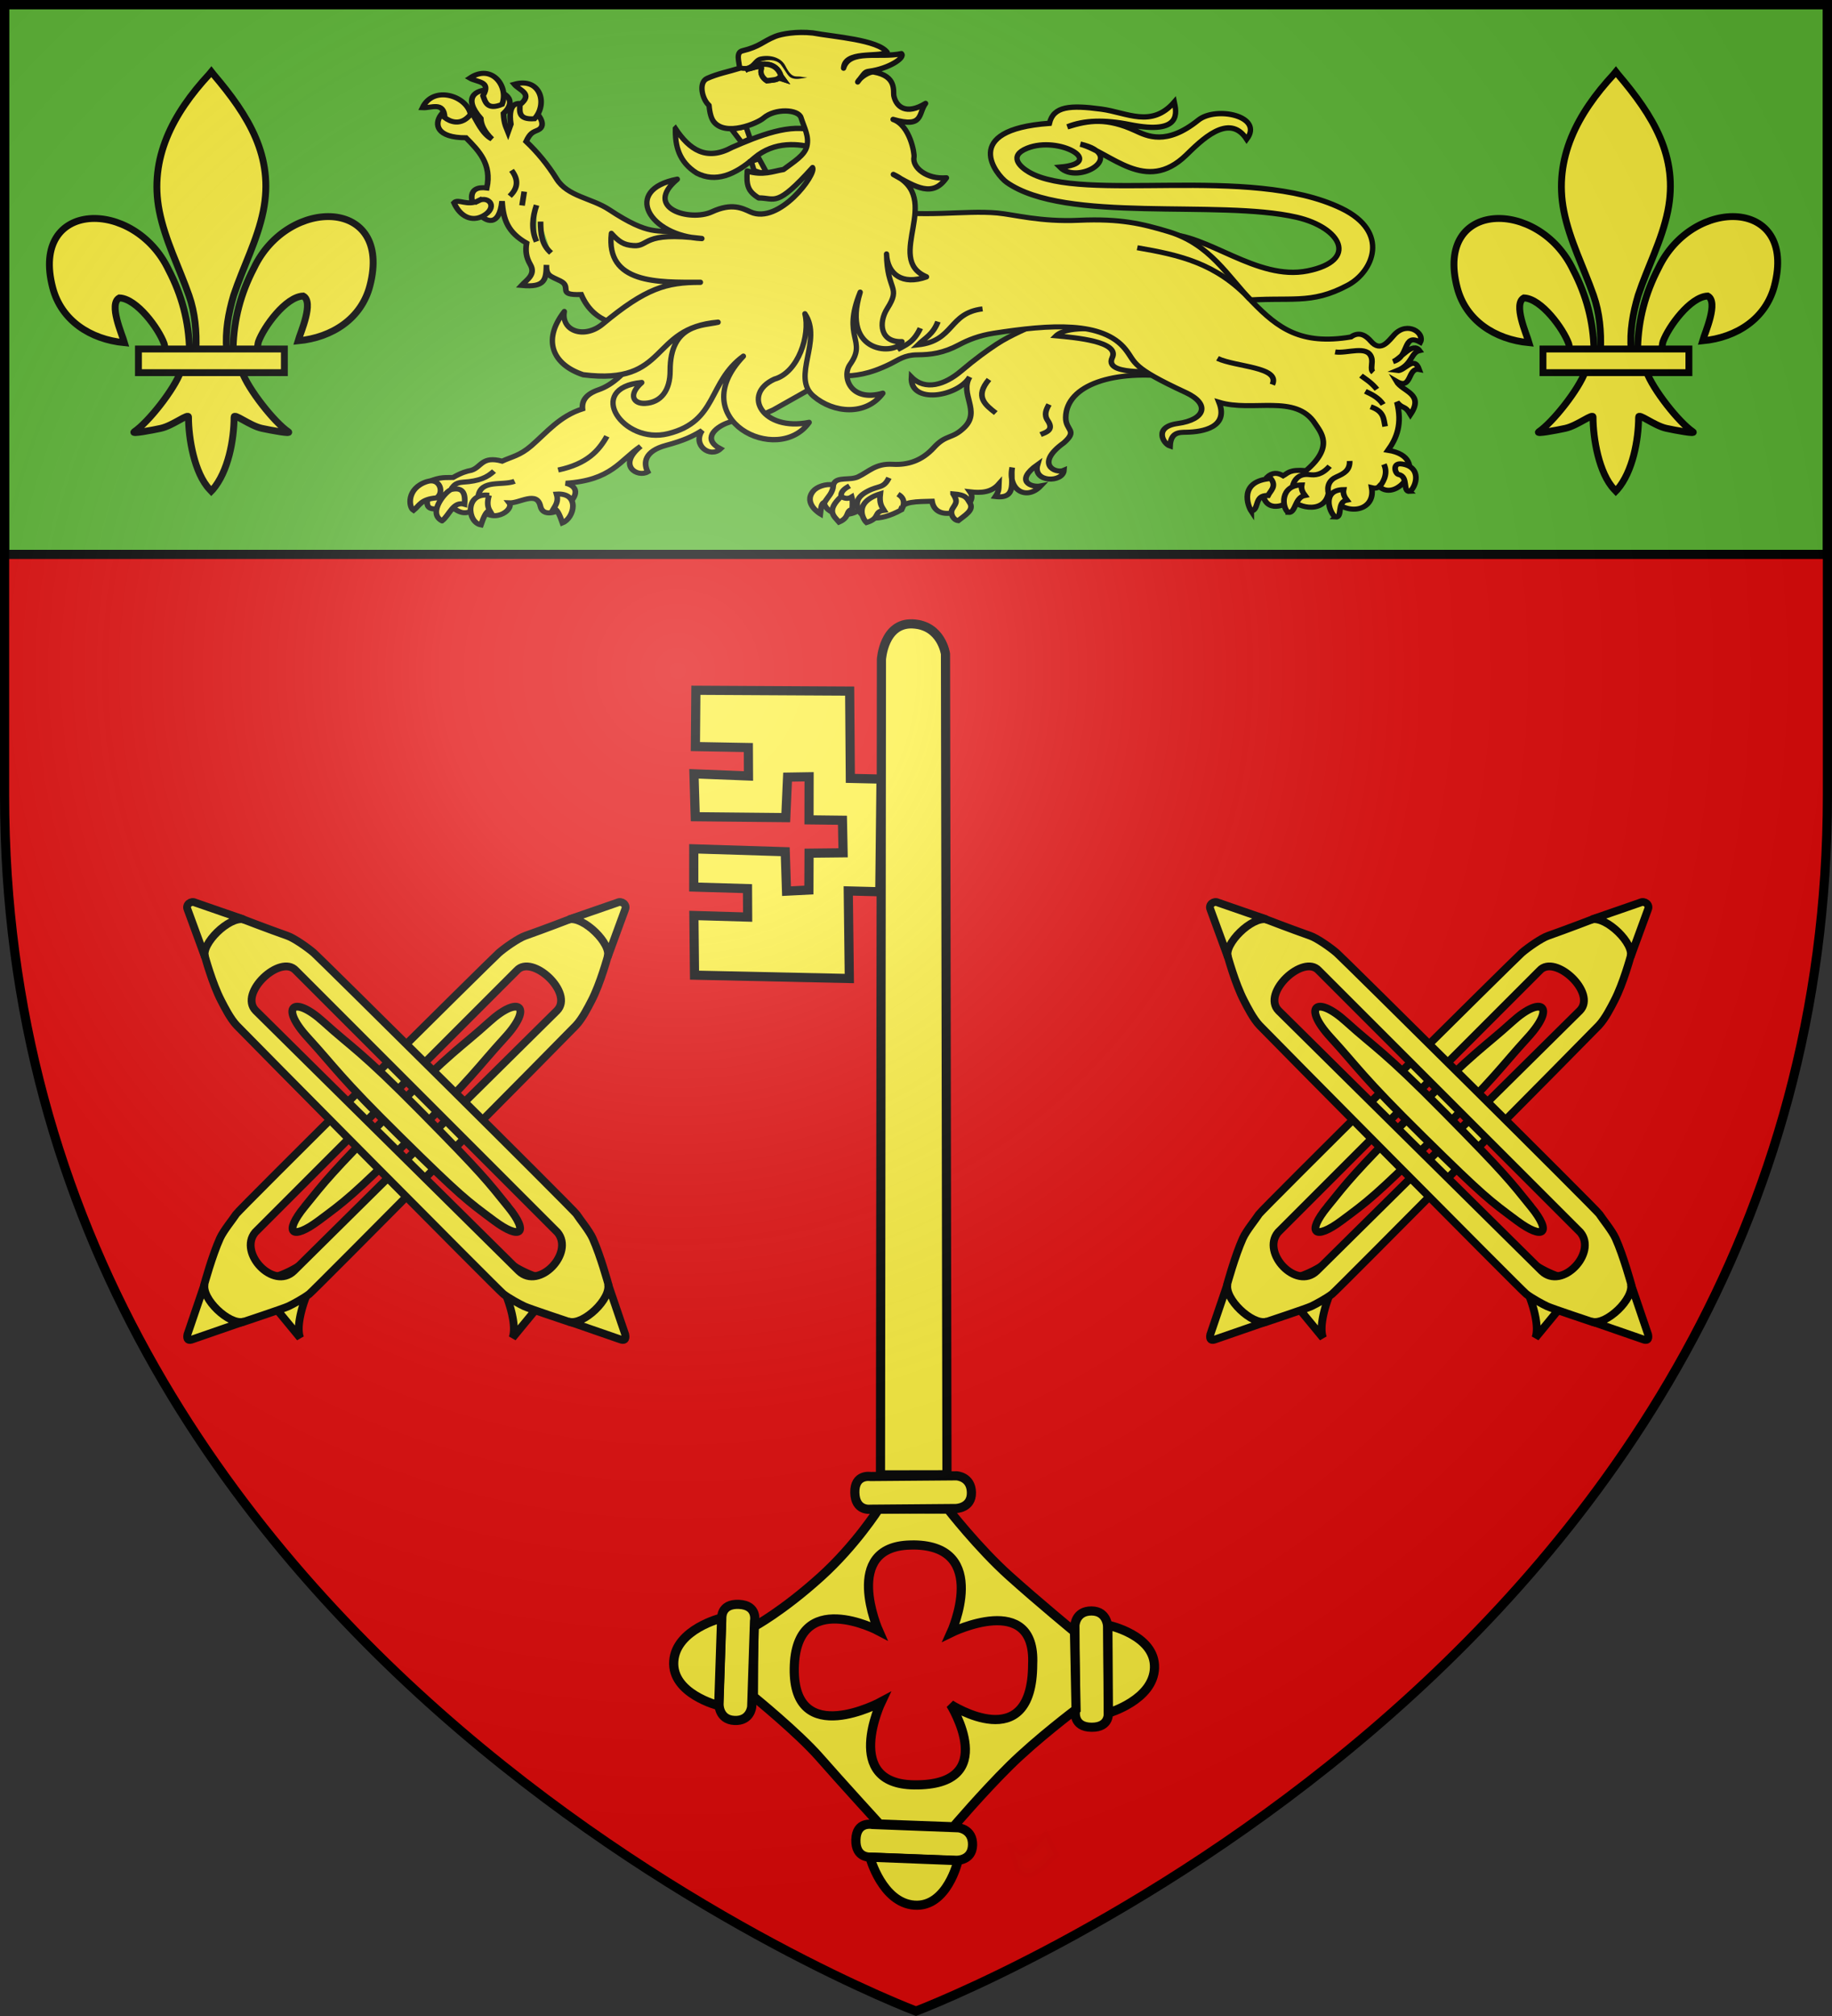
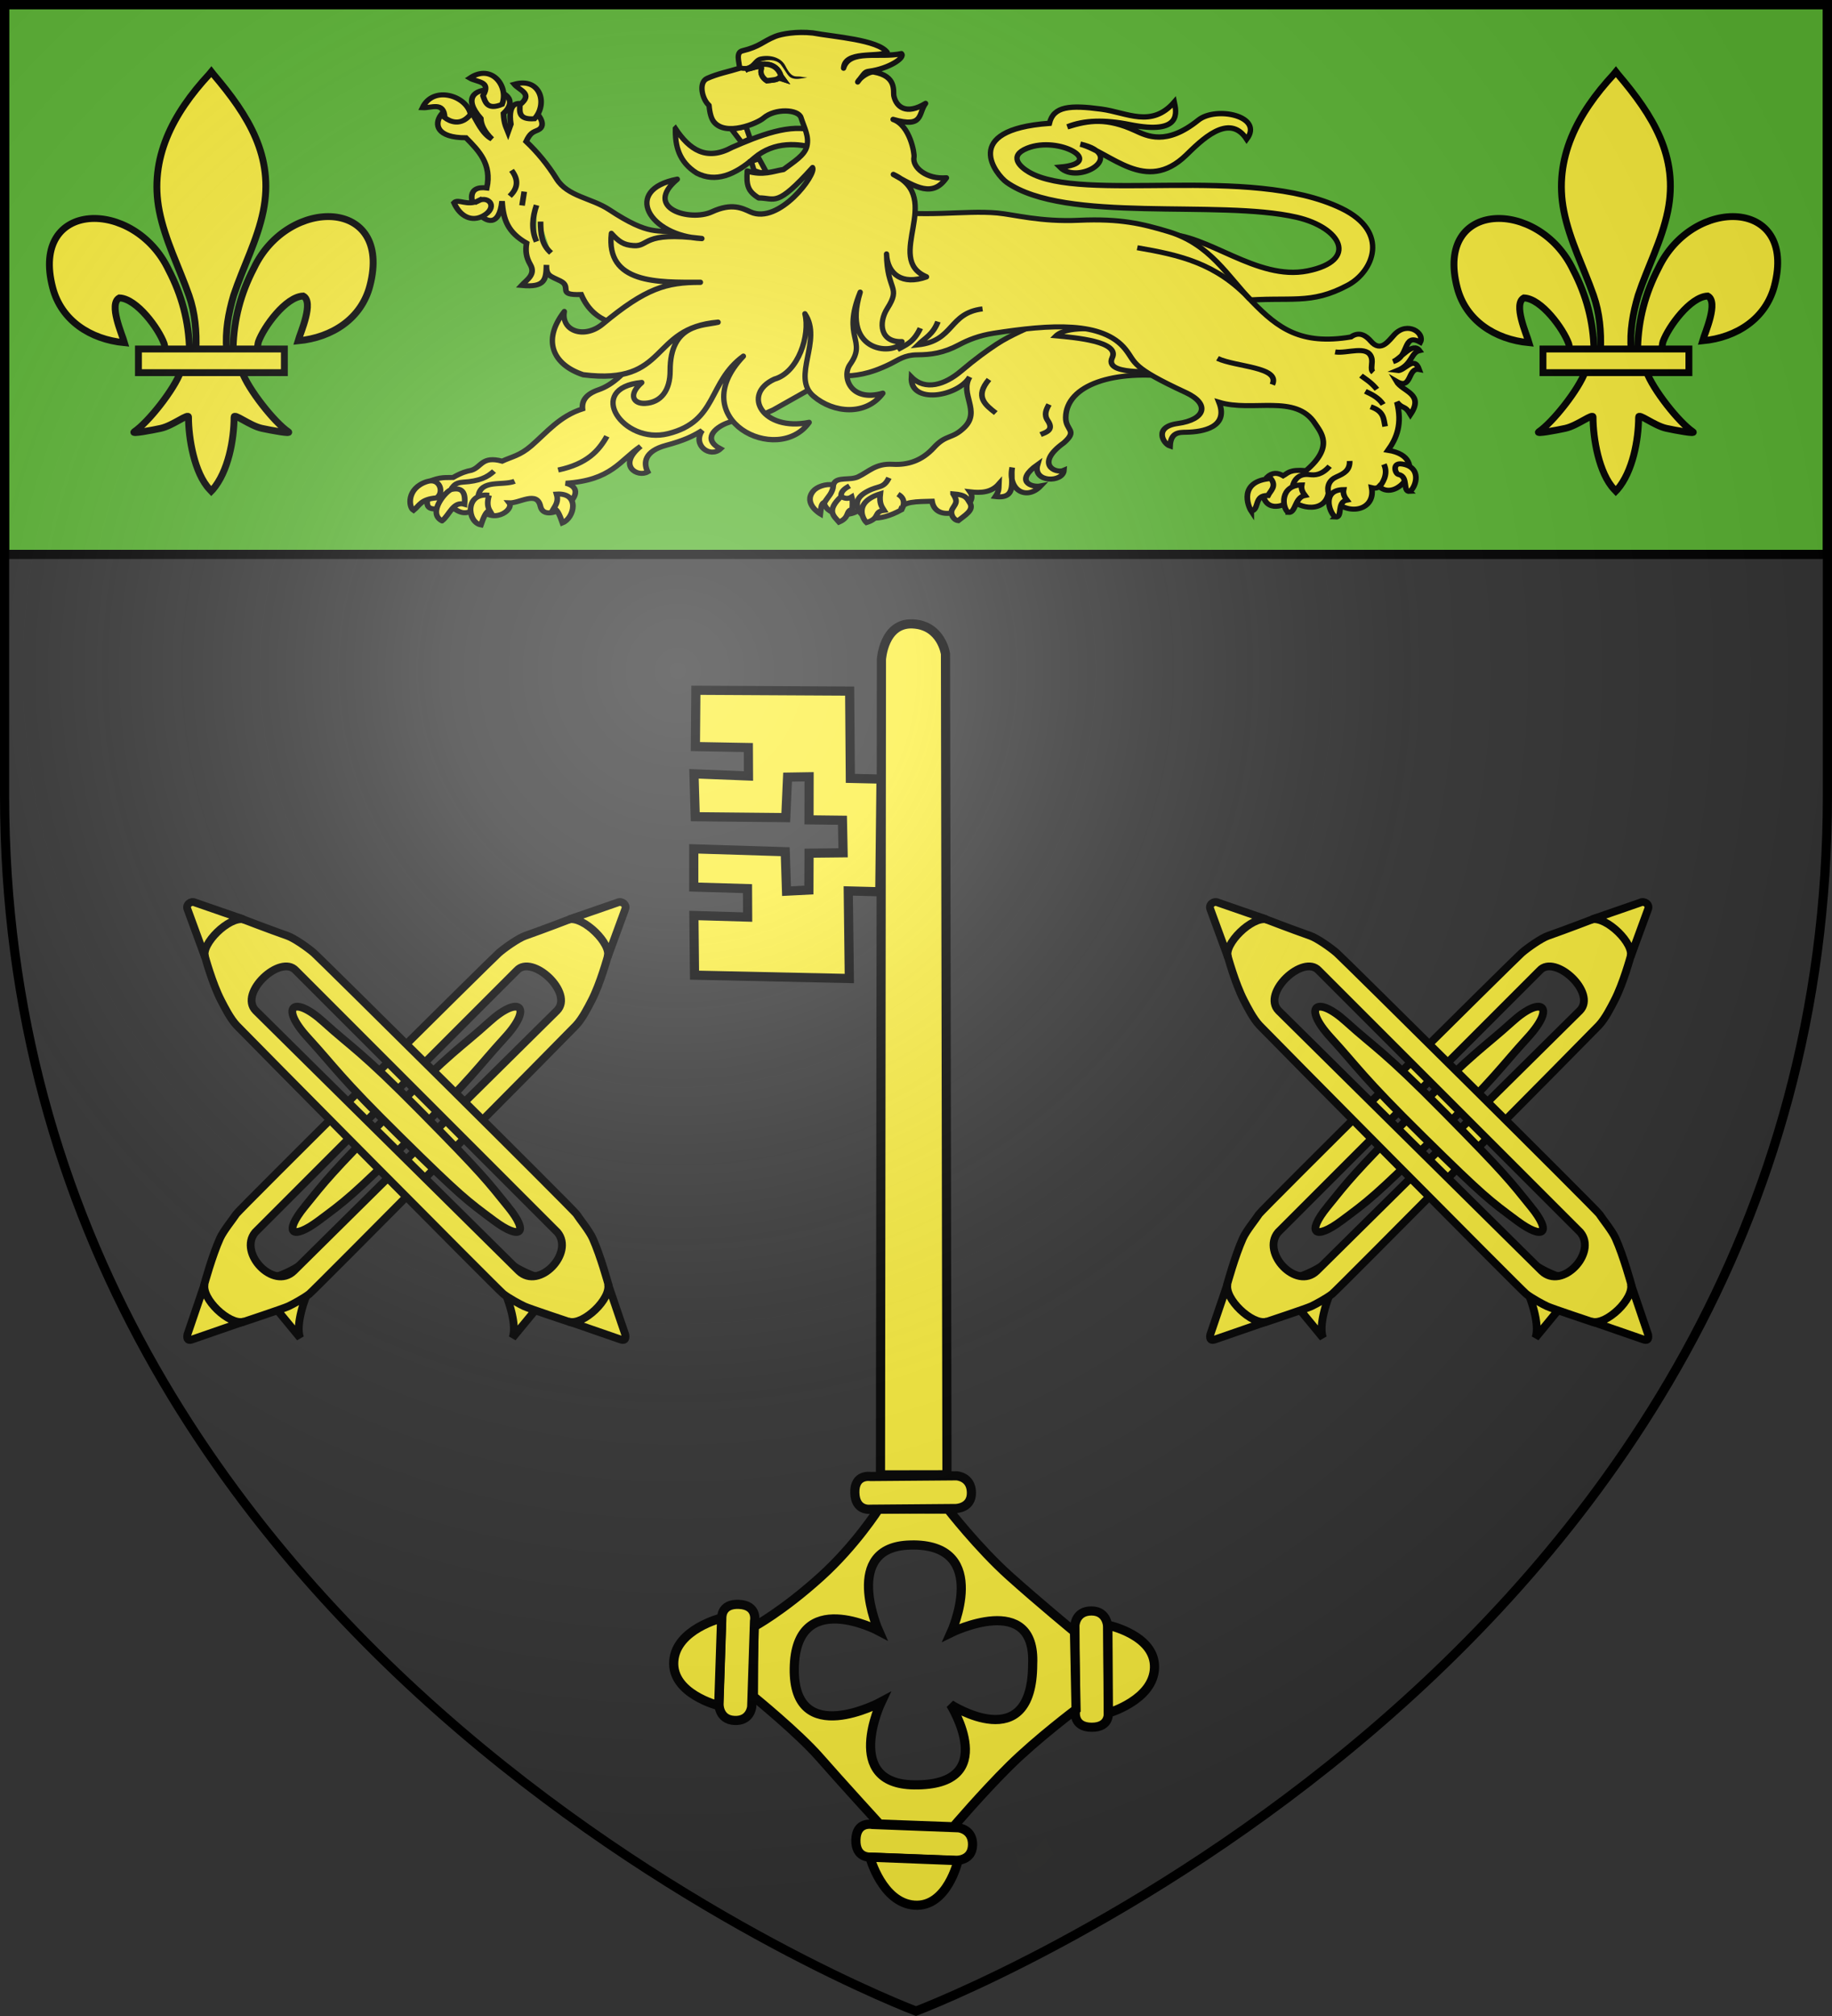
<svg xmlns="http://www.w3.org/2000/svg" xmlns:xlink="http://www.w3.org/1999/xlink" width="600" height="660" version="1">
  <rect width="100%" height="100%" fill="#333333" stroke="none" />
  <defs>
    <linearGradient id="a">
      <stop offset="0" stop-color="#fff" stop-opacity=".314" />
      <stop offset=".19" stop-color="#fff" stop-opacity=".251" />
      <stop offset=".6" stop-color="#6b6b6b" stop-opacity=".125" />
      <stop offset="1" stop-opacity=".125" />
    </linearGradient>
    <radialGradient id="ax" cx="221.445" cy="226.331" r="300" fx="221.445" fy="226.331" gradientTransform="matrix(1.353 0 0 1.349 -77.629 -85.747)" gradientUnits="userSpaceOnUse" xlink:href="#a" />
    <path id="b" d="M0 0v1h.5L0 0z" transform="rotate(18 3.157 -.5)" />
    <path id="c" d="M0 0v1h.5L0 0z" transform="rotate(18 3.157 -.5)" />
    <path id="d" d="M0 0v1h.5L0 0z" transform="rotate(18 3.157 -.5)" />
    <path id="e" d="M0 0v1h.5L0 0z" transform="rotate(18 3.157 -.5)" />
    <path id="f" d="M0 0v1h.5L0 0z" transform="rotate(18 3.157 -.5)" />
    <path id="g" d="M0 0v1h.5L0 0z" transform="rotate(18 3.157 -.5)" />
    <path id="h" d="M0 0v1h.5L0 0z" transform="rotate(18 3.157 -.5)" />
    <path id="i" d="M0 0v1h.5L0 0z" transform="rotate(18 3.157 -.5)" />
    <path id="j" d="M0 0v1h.5L0 0z" transform="rotate(18 3.157 -.5)" />
    <path id="k" d="M0 0v1h.5L0 0z" transform="rotate(18 3.157 -.5)" />
    <path id="l" d="M0 0v1h.5L0 0z" transform="rotate(18 3.157 -.5)" />
    <path id="m" d="M0 0v1h.5L0 0z" transform="rotate(18 3.157 -.5)" />
    <path id="n" d="M0 0v1h.5L0 0z" transform="rotate(18 3.157 -.5)" />
    <path id="o" d="M0 0v1h.5L0 0z" transform="rotate(18 3.157 -.5)" />
    <path id="p" d="M0 0v1h.5L0 0z" transform="rotate(18 3.157 -.5)" />
    <path id="q" d="M0 0v1h.5L0 0z" transform="rotate(18 3.157 -.5)" />
    <path id="r" d="M0 0v1h.5L0 0z" transform="rotate(18 3.157 -.5)" />
    <path id="s" d="M0 0v1h.5L0 0z" transform="rotate(18 3.157 -.5)" />
    <path id="t" d="M0 0v1h.5L0 0z" transform="rotate(18 3.157 -.5)" />
    <path id="u" d="M0 0v1h.5L0 0z" transform="rotate(18 3.157 -.5)" />
    <path id="v" d="M0 0v1h.5L0 0z" transform="rotate(18 3.157 -.5)" />
    <path id="w" d="M0 0v1h.5L0 0z" transform="rotate(18 3.157 -.5)" />
    <path id="x" d="M0 0v1h.5L0 0z" transform="rotate(18 3.157 -.5)" />
    <path id="y" d="M0 0v1h.5L0 0z" transform="rotate(18 3.157 -.5)" />
    <path id="z" d="M0 0v1h.5L0 0z" transform="rotate(18 3.157 -.5)" />
    <path id="A" d="M0 0v1h.5L0 0z" transform="rotate(18 3.157 -.5)" />
    <path id="B" d="M0 0v1h.5L0 0z" transform="rotate(18 3.157 -.5)" />
    <path id="C" d="M0 0v1h.5L0 0z" transform="rotate(18 3.157 -.5)" />
-     <path id="D" d="M0 0v1h.5L0 0z" transform="rotate(18 3.157 -.5)" />
-     <path id="E" d="M0 0v1h.5L0 0z" transform="rotate(18 3.157 -.5)" />
    <path id="F" d="M0 0v1h.5L0 0z" transform="rotate(18 3.157 -.5)" />
    <path id="G" d="M0 0v1h.5L0 0z" transform="rotate(18 3.157 -.5)" />
    <path id="H" d="M0 0v1h.5L0 0z" transform="rotate(18 3.157 -.5)" />
    <path id="I" d="M0 0v1h.5L0 0z" transform="rotate(18 3.157 -.5)" />
    <path id="J" d="M0 0v1h.5L0 0z" transform="rotate(18 3.157 -.5)" />
    <path id="K" d="M0 0v1h.5L0 0z" transform="rotate(18 3.157 -.5)" />
    <path id="L" d="M0 0v1h.5L0 0z" transform="rotate(18 3.157 -.5)" />
    <path id="M" d="M0 0v1h.5L0 0z" transform="rotate(18 3.157 -.5)" />
    <path id="N" d="M0 0v1h.5L0 0z" transform="rotate(18 3.157 -.5)" />
    <path id="O" d="M0 0v1h.5L0 0z" transform="rotate(18 3.157 -.5)" />
    <path id="P" d="M0 0v1h.5L0 0z" transform="rotate(18 3.157 -.5)" />
    <path id="Q" d="M0 0v1h.5L0 0z" transform="rotate(18 3.157 -.5)" />
    <path id="R" d="M0 0v1h.5L0 0z" transform="rotate(18 3.157 -.5)" />
-     <path id="S" d="M0 0v1h.5L0 0z" transform="rotate(18 3.157 -.5)" />
    <path id="T" d="M0 0v1h.5L0 0z" transform="rotate(18 3.157 -.5)" />
    <path id="U" d="M0 0v1h.5L0 0z" transform="rotate(18 3.157 -.5)" />
    <path id="V" d="M0 0v1h.5L0 0z" transform="rotate(18 3.157 -.5)" />
    <path id="W" d="M0 0v1h.5L0 0z" transform="rotate(18 3.157 -.5)" />
    <path id="X" d="M0 0v1h.5L0 0z" transform="rotate(18 3.157 -.5)" />
    <path id="Y" d="M0 0v1h.5L0 0z" transform="rotate(18 3.157 -.5)" />
    <path id="Z" d="M0 0v1h.5L0 0z" transform="rotate(18 3.157 -.5)" />
    <path id="aa" d="M0 0v1h.5L0 0z" transform="rotate(18 3.157 -.5)" />
    <path id="ab" d="M0 0v1h.5L0 0z" transform="rotate(18 3.157 -.5)" />
    <path id="ac" d="M0 0v1h.5L0 0z" transform="rotate(18 3.157 -.5)" />
    <path id="ad" d="M0 0v1h.5L0 0z" transform="rotate(18 3.157 -.5)" />
    <path id="ae" d="M0 0v1h.5L0 0z" transform="rotate(18 3.157 -.5)" />
    <path id="af" d="M0 0v1h.5L0 0z" transform="rotate(18 3.157 -.5)" />
    <path id="ag" d="M0 0v1h.5L0 0z" transform="rotate(18 3.157 -.5)" />
    <path id="ah" d="M0 0v1h.5L0 0z" transform="rotate(18 3.157 -.5)" />
    <path id="ai" d="M0 0v1h.5L0 0z" transform="rotate(18 3.157 -.5)" />
    <path id="aj" d="M0 0v1h.5L0 0z" transform="rotate(18 3.157 -.5)" />
    <path id="ak" d="M0 0v1h.5L0 0z" transform="rotate(18 3.157 -.5)" />
    <path id="al" d="M0 0v1h.5L0 0z" transform="rotate(18 3.157 -.5)" />
    <path id="am" d="M0 0v1h.5L0 0z" transform="rotate(18 3.157 -.5)" />
    <path id="an" d="M0 0v1h.5L0 0z" transform="rotate(18 3.157 -.5)" />
    <path id="ao" d="M0 0v1h.5L0 0z" transform="rotate(18 3.157 -.5)" />
    <path id="ap" d="M0 0v1h.5L0 0z" transform="rotate(18 3.157 -.5)" />
    <path id="aq" d="M0 0v1h.5L0 0z" transform="rotate(18 3.157 -.5)" />
    <path id="ar" d="M0 0v1h.5L0 0z" transform="rotate(18 3.157 -.5)" />
    <path id="as" d="M0 0v1h.5L0 0z" transform="rotate(18 3.157 -.5)" />
    <path id="at" d="M0 0v1h.5L0 0z" transform="rotate(18 3.157 -.5)" />
  </defs>
-   <path fill="#e20909" fill-rule="evenodd" d="M300 658.5s298.5-112.32 298.5-397.772V2.176H1.5V260.728C1.5 546.18 300 658.5 300 658.5z" />
  <path fill="#5ab532" stroke="#000" stroke-width="3" d="M1.5 1.5h597l-0 180H1.5z" />
  <g fill="#fcef3c" stroke="#000" stroke-width="3.867">
    <path stroke-width="3" d="M342.426 601.504c-.469.612-1.038 1.164-1.57 1.728-.692.883-1.528 1.625-2.346 2.385-.836.581-1.736 1.063-2.615 1.575-.712.682-1.184.2-1.91.175-.675-.384-1.268-.889-1.885-1.356l1.744 5.791c.666.476 1.29 1.03 2.066 1.326.895.008 1.595.288 2.387-.411.906-.54 1.829-1.051 2.703-1.643.843-.77 1.711-1.514 2.408-2.427.552-.538 1.075-1.108 1.714-1.546z" opacity=".01" />
    <g fill-rule="evenodd" stroke-width="5.18">
      <path d="M133.94 681.405l-29.361 38.129s-6.248 6.091 2.226 12.615c8.473 6.525 12.69-1.649 12.69-1.649l29.612-38.455s4.693-6.769-2.476-12.29c-7.17-5.521-12.69 1.649-12.69 1.649z" transform="matrix(-.462 -.356 -.351 .456 663.836 269.633)" />
      <path d="M104.221 719.871s-15.631-21.543-5.051-36.365c10.816-15.152 35.355-3.03 35.355-3.03z" transform="matrix(-.462 -.356 -.351 .456 663.836 269.633)" />
    </g>
    <path fill-rule="evenodd" stroke-width="3" d="M287.786 493.981c-0.0 0-7.54 11.898-18.982 22.23-12.526 11.31-21.915 16.339-21.915 16.339l-.145 22.836c-0 0 14.637 11.899 21.673 19.927 7.036 8.029 19.661 21.842 19.661 21.842l24.17.897c-0 0 9.484-11.132 18.376-19.927 8.892-8.795 21.794-18.497 21.794-18.497l-.509-25.43c0 0-11.817-9.715-21.406-18.327-10.109-9.079-20.024-21.818-20.024-21.818zm11.564 11.806c25.046.325 12.17 28.679 12.17 28.679 0 0 27.775-13.689 26.691 10.351-.065 30.6-26.885 13.212-26.885 13.212 0 0 16.743 26.685-12 26.303-23.537-.313-10.715-27.151-10.715-27.151 0 0-28.852 15.619-28.485-10.933.37-26.782 27.612-12.364 27.612-12.364 0 0-12.22-27.574 10.376-28.073.417-.009.839-.029 1.236-.024z" />
    <g fill-rule="evenodd" stroke-width="5.18">
      <path d="M133.94 681.405l-29.361 38.129s-6.248 6.091 2.226 12.615c8.473 6.525 12.69-1.649 12.69-1.649l29.612-38.455s4.693-6.769-2.476-12.29c-7.17-5.521-12.69 1.649-12.69 1.649z" transform="matrix(.366 -.444 -.451 -.37 571.421 920.639)" />
      <path d="M104.221 719.871s-15.631-21.543-5.051-36.365c10.816-15.152 35.355-3.03 35.355-3.03z" transform="matrix(.366 -.444 -.451 -.37 571.421 920.639)" />
    </g>
    <g fill-rule="evenodd" stroke-width="5.18">
      <path d="M133.94 681.405l-29.361 38.129s-6.248 6.091 2.226 12.615c8.473 6.525 12.69-1.649 12.69-1.649l29.612-38.455s4.693-6.769-2.476-12.29c-7.17-5.521-12.69 1.649-12.69 1.649z" transform="matrix(.448 .374 .369 -.441 -75.973 808.176)" />
      <path d="M104.221 719.871s-15.631-21.543-5.051-36.365c10.816-15.152 35.355-3.03 35.355-3.03z" transform="matrix(.448 .374 .369 -.441 -75.973 808.176)" />
    </g>
    <path fill-rule="evenodd" stroke-width="3" d="M313.015 493.86l-27.918.229s-4.995.755-5.13-5.429c-.135-6.183 5.135-5.275 5.135-5.275l28.156-.231s4.777.199 4.892 5.431c.114 5.232-5.135 5.275-5.135 5.275zm-3.358-279.75s-1.293-9.453-10.781-9.86c-9.488-.407-10.198 11.646-10.198 11.646l-.312 266.956 21.774-.037zm-21.517 77.84l-10.323-.277.346 28.674-50.7-1.097-.205-19.531 17.602.514-.045-9.317-17.602-.514.005-12.506 29.955.938.424 12.912 7.319-.372.062-12.058 11.144-.121-.216-10.662-10.948-.128.03-14.1-7.046.113-.593 13.254-29.645-.291-.419-14.05 17.855.712-.045-9.317-17.349-.315.162-18.435 50.365.276.219 28.573 10.05.229z" />
  </g>
  <g id="av" fill="#fcef3c" stroke="#000" stroke-width="2" transform="translate(-34.652 -80.391) scale(1.277)">
    <use width="100%" height="100%" transform="matrix(-1 0 0 1 262.696 0)" xlink:href="#au" />
    <g id="au" fill-rule="evenodd" stroke-width="4.119">
      <path stroke-width="2" d="M177.824 382.578a141123772759435870 141123772759435870 0 0 0-14.173 14.168c1.717-4.575-3.341-17.189-8.058-21.371l2.067-2.066c4.972 4.839 10.834 8.787 20.165 9.269z" />
      <path stroke-width="2" d="M81.262 299.988c1.904-1.845 4.906-2.576 8.123-1.383 0 0 6.704 2.581 11.459 4.251 1.784.626 5.219 3.05 6.759 4.379 1.632 1.408 66.652 65.823 67.396 66.99.829 1.3 3.249 4.213 4.152 6.214 2.001 4.436 4 11.75 4 11.75 1.012 4.779-4.2 11.439-9.927 9.688 0 0-10.37-3.447-11.62-4.026-1.089-.504-3.974-2.07-5.365-3.156-1.303-1.017-66.551-66.872-68.405-68.857-1.664-1.783-3.1-4.662-3.991-6.374-2.255-4.336-4.172-11.386-4.172-11.386-1.133-3.283-.314-6.246 1.589-8.09zm13.464 13.598c-2.644 2.545-4.238 6.205-2.008 8.466l67.493 66.743c5.198 4.984 14.284-4.629 9.906-9.902l-67.107-67.129c-1.946-2.156-5.641-.723-8.284 1.823z" />
      <path stroke-width="2" d="M89.664 298.665l-12.497-4.326c-1.016-.519-2.477.499-1.934 1.744l4.502 12.279c-1.191-3.389 6.203-10.564 9.928-9.697zm83.474 103.131l13.027 4.51c1.06.423 1.578.084 1.337-1.189l-4.436-13.018c.926 3.81-6.299 10.628-9.928 9.697zm-15.688-29.471c5.566 6.882 3.125 8.59-3.594 3.593-6.895-5.129-8.356-6.089-23.993-21.497-15.774-15.543-16.703-17.729-23.823-25.508-7.242-7.913-3.674-10.956 4.008-4.006 7.545 6.826 9.436 7.249 25.247 23.27 15.675 15.883 16.799 17.525 22.156 24.149z" />
    </g>
  </g>
  <g id="aw" fill="#fcef3c" stroke="#000" stroke-width="2.25">
    <path fill-rule="evenodd" d="M76.345 113.941c.214-9.315 2.519-17.973 6.809-26.178 11.234-23.633 45.545-23.069 37.981 5.835-2.787 10.651-12.255 16.911-23.503 17.984.812-2.806 5.277-12.728 1.673-14.669-5.764.218-12.922 10.18-14.643 14.93-.248.682-.179 1.47-.456 2.141M62.056 114.557c-.214-9.315-2.519-17.973-6.809-26.178-11.234-23.633-45.545-23.069-37.981 5.835C20.052 104.866 29.52 111.126 40.768 112.199c-.812-2.806-5.277-12.728-1.673-14.669 5.764.218 12.922 10.18 14.643 14.93.248.682.179 1.47.456 2.141" />
    <path d="M68.537 24.308C56.702 37.065 48.756 51.816 52.181 69.118c1.89 9.545 6.471 18.385 9.702 27.58 2.02 5.769 2.537 11.795 2.298 17.859h10.041c-.481-6.108.572-12.028 2.298-17.859 3.078-9.252 7.762-18.028 9.702-27.58 3.628-17.859-4.888-31.327-16.304-44.753l-.698-.89z" />
    <path fill-rule="evenodd" d="M59.173 121.628c-2.099 5.883-10.658 16.658-15.204 19.729-1.179.797 5.636-.459 8.688-1.128 4.002-.877 9.204-5.142 9.082-3.637-.011 6.892 1.926 18.392 6.977 23.676l.478.509.494-.509c5.049-5.889 6.952-16.244 6.977-23.676-.122-1.505 5.08 2.759 9.082 3.637 3.051.669 9.867 1.924 8.688 1.128-4.546-3.071-13.101-13.846-15.2-19.729z" />
    <path d="M45.341 114.258h47.795v7.744H45.341z" />
  </g>
  <use width="600" height="660" fill="#fcef3c" transform="translate(335)" xlink:href="#av" />
  <use width="100%" height="100%" transform="translate(460)" xlink:href="#aw" />
  <path fill="#fcef3c" stroke="#000" stroke-width="1.75" d="M381.412 76.719c13.804-.451 30.095 15.353 46.854 11.972 16.862-3.402 10.954-14.207-3.592-17.559-25.703-5.923-75.778 2.126-95.012-11.464-3.197-2.259-15.553-17.153 14.04-19.3 1.306-5.611 6.787-6.012 16.978-4.644 8.469 1.137 16.431 6.288 23.916-2.322.606 3.044 2.855 10.93-14.611 7.401-8.076-1.646-14.942-1.498-20.406.726 7-2.221 12.983-3.029 22.202 1.215 3.847 1.771 10.161 5.047 20.665-3.4 5.823-4.683 21.599-1.338 15.862 6.248-5.822-8.994-15.117.626-19.875 5.224-13.239 12.795-24.486-.866-34.609-3.628 15.699 3.681-.693 13.553-6.693 7.546 15.405-1.348-.249-10.438-10.733-6.196-6.182 2.501-2.386 6.055.559 7.784 17.554 10.304 72.35-2.642 102.411 11.907 16.025 7.756 10.316 20.7 2.122 25.104-12.391 6.66-18.576 3.656-35.508 5.151z" />
  <g fill="#fcef3c" stroke="#000" stroke-width="2.166">
    <path d="M285.644 328.948c-22.906-3.521-41.206 3.234-41.421 17.214-.089 5.809 4.781 5.423-.69 10.91-11.243 9.06-3.309 13.47 0 11.835-.327 5.419-12.108 5.39-10.069-2.455-8.869 7.083-2.452 9.976 1.193 9.179-5.516 6.519-12.742 1.63-10.876-7.952-.899 5.065 2.306 13.76-6.455 12.524 1.358-2.244 1.246-2.855 1.345-5.414-2.886 3.694-6.839 3.918-11.028 3.379 4.125 6.422-12.854 14.919-14.524 4.035-5.659.2-11.649-.03-11.835 3.766-8.407 5.286-15.238 4.042-16.138-.117-2.389 3.006-11.818 3.253-13.29-2.847.985-2.226 1.782-3.325 3.725-8.333 1.198-3.088 6.238-1.312 9.297-2.959 4.071-2.192 6.755-5.815 13.179-5.379 5.682.385 11.099-1.427 15.706-7.116 4.842-5.98 6.965-3.473 11.729-8.753 6.37-7.059-1.966-14.397 2.035-21.669-4.509 8.55-23 11.953-22.268.054 5.292 6.004 12.763 3.324 18.926-2.552 5.454-5.2 9.694-8.642 13.681-11.605 9.84-7.315 29.95-14.308 33.621-19.904z" transform="matrix(.857 0 0 .762 139.742 -127.147)" />
    <path d="M234.619 353.564c2.284-1.028 5.159-2 2.712-6.041-1.497-2.473-.624-4.603.493-6.904m-22.932-10.726c-5.578 7.385-1.451 10.887 2.589 14.425" transform="matrix(.857 0 0 .762 139.742 -127.147)" />
    <path d="M834.067 1204.946c-1.128-2.821-1.076-5.569 3.513-8.247 4.202-2.452 5.981-1.02 8.014-5.671m4.611 14.035s2.93-4.454-1.159-7.008m-21.695.968c-.287-1.811 1.013-3.27 3.193-4.532" transform="matrix(.857 0 0 .762 -433.539 -751.132)" />
  </g>
  <path fill="#fcef3c" stroke="#000" stroke-width="2.166" d="M824.38 1194.078c-.23 3.564-2.111 5.066-3.322 7.403-1.54.502-1.412 3.008-1.658 5.064 0 0-6.659-4.423-2.759-9.781 1.394-1.915 4.857-3.303 7.739-2.686zm2.971 4.946c-5.901 6.282-2.749 8.456-.824 11.022 4.31-2.083 2.345-4.877 5.048-5.46-0-1.751.29-3.357-.206-5.357-1.339.933-2.678.783-4.017-.206zm14.937-1.133c-.448 4.226.564 5.534 1.442 7.108-4.21.62-1.209 3.301-6.696 5.254-1.131-1.147-5.376-8.579 5.254-12.361zm27.813 0c1.824 3.228 1.262 3.816-.198 6.377-1.137 1.995.272 4.922 2.155 5.16 2.425-2.212 6.27-4.546 4.436-7.649-1.086-1.838-1.244-3.455-6.393-3.889z" transform="matrix(.857 0 0 .762 -433.539 -751.132)" />
  <g fill="#fcef3c" stroke="#000" stroke-width="2.166">
    <path d="M147.099 333.678l3.759-39.667-66.802 19.889c-7.528 13.556-13.463 18.507-18.336 20.396-4.65 1.802-6.485 4.548-6.181 8.241-8.712 3.1-13.588 10.034-19.572 15.864-4.338 4.226-7.449 4.681-11.125 6.593-7.779-2.366-7.856 2.534-11.743 3.914-1.814.378-3.871 1.061-7.005 3.09-2.698.157-4.603-.478-9.477 1.854 2.787 3.575-6.669 15.724 8.278 10.257 2.916 2.307 6.033 5.587 10.882-.162 4.678 9.074 13.852 2.029 11.743-1.03 4.065.21 10.604-5.348 11.949 1.442 1.827 9.22 21.32-6.519 9.683-9.889 17.448-1.257 20.613-9.71 28.637-15.864-9.136 8.251-1.131 13.576 2.678 10.979-1.73-3.937-1.204-8.9 7.005-11.391 6.844-2.077 10.134-3.834 13.803-6.387-3.853 6.39 3.111 11.996 7.005 7.889-7.083-4.175-1.975-9.128 2.31-11.01 7.306-3.209 4.593 1.092 17.88-5.738zm-96.856 35.124c11.046-2.615 15.49-8.256 18.623-14.498" transform="matrix(.857 0 0 .762 139.742 -127.147)" />
    <path d="M678.295 1195.769c.864-.958 1.302-2.66 4.499-2.875 6.393-.43 9.315-2.117 11.874-4.749m-5.999 10.624c1.058-7.135 9.181-4.263 13.873-6.249" transform="matrix(.857 0 0 .762 -433.539 -751.132)" />
  </g>
-   <path fill="#fcef3c" stroke="#000" stroke-width="2.166" d="M83.605 310.25c-9.304-4.476-19.324-3.361-24.569-16.857-9.637.401-3.247-3.227-7.954-5.833-3.898-2.158-5.467-2.188-5.303-6.893-.133 6.197-.424 9.8-9.545 8.838 2.014-2.446 5.587-4.707 3.358-9.014-1.621-3.133-1.891-5.97-1.414-9.191-7.099-4.564-8.936-9.98-9.368-18.029-2.103 22.419-20.827-7.883-5.833-5.656 1.939-10.248-2.988-15.919-7.954-21.564-22.549.001-3.76-23.068 2.651-9.898 1.249 1.991 3.499 8.284 7.247 10.429-2.902-3.194-4.166-6.115-4.242-8.838-14.089-17.862 20.255-14.168 8.661-2.121.25 4.685 1.073 5.934 1.768 7.954l1.061-3.358c-2.716-19.598 17.54-1.381 10.429 2.475-2.032 1.005-3.022 1.195-4.596 4.949 4.376 4.631 8.298 10.004 11.666 16.085 4.224 7.626 13.298 8.163 20.15 13.257 15.905 11.823 18.252 8.041 25.806 10.075l13.99 21.597zM43.515 262.068c.034 5.003.353 9.892 4.019 13.442m-5.543-20.51c-1.576 5.22-2.103 10.44 0 15.66m-9.562-30.627c2.931 4.288 2.283 7.906-.693 11.087m5.543-1.94l-.831 5.959" transform="matrix(.857 0 0 .762 139.742 -127.147)" />
+   <path fill="#fcef3c" stroke="#000" stroke-width="2.166" d="M83.605 310.25c-9.304-4.476-19.324-3.361-24.569-16.857-9.637.401-3.247-3.227-7.954-5.833-3.898-2.158-5.467-2.188-5.303-6.893-.133 6.197-.424 9.8-9.545 8.838 2.014-2.446 5.587-4.707 3.358-9.014-1.621-3.133-1.891-5.97-1.414-9.191-7.099-4.564-8.936-9.98-9.368-18.029-2.103 22.419-20.827-7.883-5.833-5.656 1.939-10.248-2.988-15.919-7.954-21.564-22.549.001-3.76-23.068 2.651-9.898 1.249 1.991 3.499 8.284 7.247 10.429-2.902-3.194-4.166-6.115-4.242-8.838-14.089-17.862 20.255-14.168 8.661-2.121.25 4.685 1.073 5.934 1.768 7.954l1.061-3.358c-2.716-19.598 17.54-1.381 10.429 2.475-2.032 1.005-3.022 1.195-4.596 4.949 4.376 4.631 8.298 10.004 11.666 16.085 4.224 7.626 13.298 8.163 20.15 13.257 15.905 11.823 18.252 8.041 25.806 10.075l13.99 21.597M43.515 262.068c.034 5.003.353 9.892 4.019 13.442m-5.543-20.51c-1.576 5.22-2.103 10.44 0 15.66m-9.562-30.627c2.931 4.288 2.283 7.906-.693 11.087m5.543-1.94l-.831 5.959" transform="matrix(.857 0 0 .762 139.742 -127.147)" />
  <g fill="#fcef3c" stroke="#000" stroke-width="2.166">
    <path d="M240.537 311.152c7.562.759 24.382 2.455 21.452 9.37-1.973 4.658 4.306 5.611 8.754 5.918 4.096.282 4.97-1.166 5.548-2.096l-15.041-16.124c-4.766.128-16.663-1.426-20.713 2.932z" transform="matrix(.857 0 0 .762 139.742 -127.147)" />
    <path d="M172.858 256.901c16.272 3.711 32.483.165 45.207 1.469 6.433.66 16.463 3.889 31.16 3.136 15.936-.817 24.236 1.506 34.169 4.842 16.069 5.397 22.638 19.178 32.141 30.182 9.811 11.359 18.571 18.711 37.66 15.105 3.264-2.604 5.864-.492 7.642 1.837 3.882 5.085 6.922-.412 9.038-2.9 5.016-5.898 11.642-.598 9.839 3.326-6.825-4.32-4.033 6.413-10.394 8.315 2.83-1.063 7.515-8.791 10.116-4.712-3.469.912-2.601 5.871-8.592 8.592 2.792.468 6.409-6.926 8.453-.485-4.59-1.019-2.602 9.088-8.731 5.058 2.393 4.601 10.781 5.205 5.405 14.274-2.209-4.204-2.818-2.101-5.197-5.335 2.133 9.3-.026 15.453-3.395 20.718 17.001 3.011 3.607 22.994-3.395 15.521-.586.727-1.516.936-2.841.554 1.714 10.704-11.243 12.853-16.491 2.356-1.789 9.94-13.979 5.292-13.72 2.217-1.15 2.174-9.276 6.971-11.225-.97-.342-2.411.687-5.28 1.386-8.038 2.079-2.307 4.157-2.069 6.236-.693 1.828-1.155 2.371-2.805 8.731-2.217 10.824-10.324 5.612-16.48 3.395-20.302-7.41-12.777-23.788-4.718-36.655-9.077 3.8 10.717-6.085 12.764-12.472 12.888-2.749.054-5.986-.075-6.236 5.959-2.591-.968-6.435-8.256 2.91-9.701 10.704-1.655 12.407-8.472 3.118-13.304-21.391-11.126-18.952-12.759-23.074-18.57-8.677-12.233-28.599-10.734-50.305-6.929-5.631.987-9.763 2.868-13.304 4.989-6.014 3.602-10.836 4.258-15.937 4.296-4.892.037-7.121 2.149-10.255 3.88-8.593 4.746-13.533 4.996-18.016 5.266z" transform="matrix(.857 0 0 .762 139.742 -127.147)" />
    <path d="M347.192 318.067c4.626.81 12.32-3.103 13.875 2.437.651 2.32-.681 5.147.672 6.291m-.981 14.832c5.27 1.99 4.892 5.349 5.531 8.462m-7.577-15.098c2.563 1.338 5.105 2.716 6.803 5.641m-8.462-12.388c1.966 1.644 3.841 2.836 6.084 5.862" transform="matrix(.857 0 0 .762 139.742 -127.147)" />
    <path d="M1013.64 1198.053c-.796-3.469.219-6.077 3.042-7.466 2.688-1.322 5.123-2.73 4.978-6.803m-21.846 11.172c.521-2.993 2.372-5.862 6.415-5.309 2.282.312 4.655.229 7.798-3.595m18.97 9.07c.937-1.557 3.654-5.422 1.77-9.9" transform="matrix(.857 0 0 .762 -433.539 -751.132)" />
    <path d="M302.218 320.846c7.049 3.731 24.16 3.591 20.961 11.263m-51.621-58.817c16.26 3.161 30.081 6.615 43.046 22.128m-102.176 4.152c-13.042 1.757-10.717 13.73-24.716 15.486 2.66-2.969 5.759-4.403 7.665-10.011m-15.486 12.045c3.021-1.965 6.135-2.907 8.76-9.229" transform="matrix(.857 0 0 .762 139.742 -127.147)" />
  </g>
  <path fill="#fcef3c" stroke="#000" stroke-width="2.166" d="M984.056 1205.332c3.22-.591.897-7.009 6.423-6.7.853-1.998 3.409-3.9 1.06-7.296-12.522 1.103-8.695 11.956-7.483 13.997zm14.144.588c2.987.266 2.33-6.458 6.4-7.315-.898-1.325-1.567-2.736-1.257-4.515-8.366.122-7.596 9.742-5.143 11.829zm18 2c2.987.266.33-6.458 4.401-7.315-.898-1.325-1.567-2.736-1.257-4.515-8.366.122-5.596 9.742-3.143 11.829zm28.485-11.029c-2.987.266-.33-6.458-4.401-7.315-1.263-.391-2.443-5.091 1.257-4.515 7.852 1.224 5.596 9.742 3.143 11.829zM672.67 1199.644c3.086-2.075 1.445-8.839-3.625-6.999-7.906 2.869-7.003 11.082-5.124 12.373 2.264-2.063 2.811-4.842 8.749-5.374zm2.125 9.874c-5.808-3.462 1.649-13.013 3.625-13.498 4.512-1.107 5.364 1.841 4.999 6.374-4.361-1.491-5.777 4.676-8.624 7.124zm17.998-10.999c-9.373-1.274-8.4 11.588-3.125 12.748 1.004-3.251 2.042-6.157 3.375-6.124-.847-1.597-1.067-3.696-.25-6.624zm25.786-.5c9.123-.649 6.775 10.338 2.25 12.373-1.004-3.251-2.042-6.157-3.375-6.124.847-1.597 1.942-3.321 1.125-6.249z" transform="matrix(.857 0 0 .762 -433.539 -751.132)" />
  <g fill="#fcef3c" stroke="#000" stroke-width="2.166">
    <path d="M6.893 217.389c-.327-7.131-5.133-4.024-8.484-4.242 4.078-9.798 16.936-5.13 18.382 2.828-3.693 5.2-7.86 3.173-9.898 1.414zm12.903 35.704c-4.295 2.473-7.742-1.065-9.368.884 2.429 6.08 6.849 8.265 11.136 5.656 2.686-1.635 3.565-3.886 2.828-5.479-.601-1.298-2.475-2.282-4.596-1.061z" transform="matrix(.857 0 0 .762 139.742 -127.147)" />
    <path d="M690.461 1026.861c3.283-6.339-2.257-5.698-5.05-7.562 8.431-6.447 15.055 3.672 12.329 11.287-5.799 2.657-6.393-1.182-7.279-3.724zm14.102 3.906c5.253-4.834-.172-6.126-2.159-8.834 10.127-3.174 12.892 8.6 7.725 14.823-6.358.513-5.603-3.297-5.566-5.989z" transform="matrix(.857 0 0 .762 -433.539 -751.132)" />
  </g>
  <path fill="#fcef3c" stroke="#000" stroke-width="1.75" d="M221.203 42.095c-.113 5.631 1.078 10.847 6.968 14.569 6.175 3.182 12.472.666 18.81-4.903 6.699-5.728 14.756-4.723 19.844-3.303.838-2.648-.19-3.725.038-5.498-7.606-2.923-18.68 1.613-27.11 5.295-8.44 4.559-13.972.739-18.55-6.16z" />
  <path fill="#fcef3c" stroke="#000" stroke-width="1.75" d="M251.163 56.701l-2.593-4.758-2.525.849.913 3.033c2.363.993 2.205.59 4.205.877zm-11.62-14.447l4.75-.84 1.396 4.038-2.749 1.226z" />
  <path fill="#fcef3c" stroke="#000" stroke-linejoin="round" stroke-width="1.75" d="M262.338 38.506c-.847-2.698-8.426-3.163-12.318.181-1.954 1.679-12.321 6.106-16.245 1.177-.821-1.031-1.335-2.841-1.55-5.364-2.219-1.907-3.598-7.485-.637-8.819 3.511-1.582 7.081-2.225 10.622-3.337-.028-1.908-1.378-5.137.925-5.701 5.819-1.424 6.575-3.024 10.791-4.728 1.998-.807 6.936-1.703 12.259-1.127 7.145 1.303 21.316 2.238 24.393 6.367-3.378 1.676-13.985-.611-14.297 5.158 1.942-6.34 11.765-3.185 18.945-4.749 1.435 1.281-4.207 4.94-10.486 5.767-1.699.224-1.575.636-3.838 3.497 1.013-1.777 3.992-3.474 5.26-3.252 7.667 1.338 6.271 6.364 6.587 7.827.783 3.625 4.056 6.333 10.391 2.458-2.483 3.277-.501 8.188-10.65 5.237 5.565 1.934 7.076 11.252 6.86 12.313-.675 3.318 4.015 7.381 10.622 6.813-4.523 6.484-9.894 3.142-17.392-1.112 16.821 7.787-3.246 27.565 10.86 33.521-7.919 2.818-12.759-.831-13.089-7.47.145 12.15 4.875 10.537.259 17.813-3.018 4.757-2.307 11.171 4.803 10.891-1.712 4.337-20.015 4.482-13.691-16.199-6.13 15.064 2.407 15.592-3.343 23.688-2.756 3.88.017 12.449 10.769 9.384-5.559 7.465-16.164 6.557-22.719.957-7.407-6.327 3.106-18.278-2.809-26.963 1.754 6.905-2.123 19.207-10.001 21.395-10.889 5.014-3.766 17.226 11.394 14.156-10.291 14.476-41.256-.999-21.552-21.671-11.752 8.579-8.303 21.263-24.629 25.363-14.877 3.736-27.352-14.97-8.642-16.742-4.574 4.05-2.737 7.013 1.093 6.813 5.176-.27 8.207-4.191 8.194-10.68-.031-15.516 10.955-14.742 15.705-15.878-22.64 1.896-15.951 20.758-44.173 17.199-9.668-3.19-13.73-11.006-6.181-20.705-1.132 6.431 6.584 9.066 12.549 4.106 14.107-11.729 20.86-13.716 32.025-13.671-13.982.057-31.049.513-29.17-16.008 2.523 2.776 3.998 3.773 7.278 4.003 5.246.367 2.722-4.776 22.361-2.317-17.343-.844-26.091-15.99-8.045-19.422-11.333 9.516 4.202 13.954 11.315 10.68 6.567-3.022 9.895-1.212 12.684.042 9.344 4.201 21.667-12.39 20.31-14.537-11.942 13.24-12.184 9.932-17.67 9.937-3.509-2.165-4.071-4.103-3.743-8.807 5.166 1.568 8.359.084 11.906-.509 3.281-2.484 6.947-4.639 7.644-7.61.777-3.312-.864-5.966-1.933-9.368z" />
  <path fill="#fcef3c" stroke="#000" stroke-width="1.75" d="M244.814 22.586c3.913-2.224 9.449-2.653 10.979 2.326l.755 1.042-1.414-.461c-.769.655-1.866.674-2.855.811l-1.153.117c-1.482-.933-2.205-2.516-1.783-3.718.731-2.081-3.393-.151-4.53-.118z" />
  <path d="M248.587 18.63c-1.871.69-2.152 2.508-4.105 2.952-.842.089-1.604-.067-1.604-.067l-.328 1.577s.968.204 2.104.084c2.301.021 2.824-2.163 4.536-3.053 2.134-.621 4.781-.781 6.417.872 1.638 2.121 2.355 3.907 3.479 4.459 1.639.805 3.542.122 5.313-.054l-1.754-.245c-1.928-.44-3.17.907-5.37-3.493-1.671-3.341-5.915-3.78-8.688-3.031z" />
  <path fill="#fcef3c" stroke="#000" stroke-width="1.75" d="M244.814 22.586c3.913-2.224 9.449-2.653 10.979 2.326l.755 1.042-1.414-.461c-.769.655-1.866.674-2.855.811l-1.153.117c-1.482-.933-2.205-2.516-1.783-3.718.731-2.081-3.393-.151-4.53-.118z" />
  <path fill="url(#ax)" fill-rule="evenodd" d="M300 658.5s298.5-112.32 298.5-397.772V2.176H1.5V260.728C1.5 546.18 300 658.5 300 658.5z" />
  <path fill="none" stroke="#000" stroke-width="3" d="M300 658.397S1.5 545.979 1.5 260.278V1.5h597V260.278c0 285.701-298.5 398.119-298.5 398.119z" />
</svg>